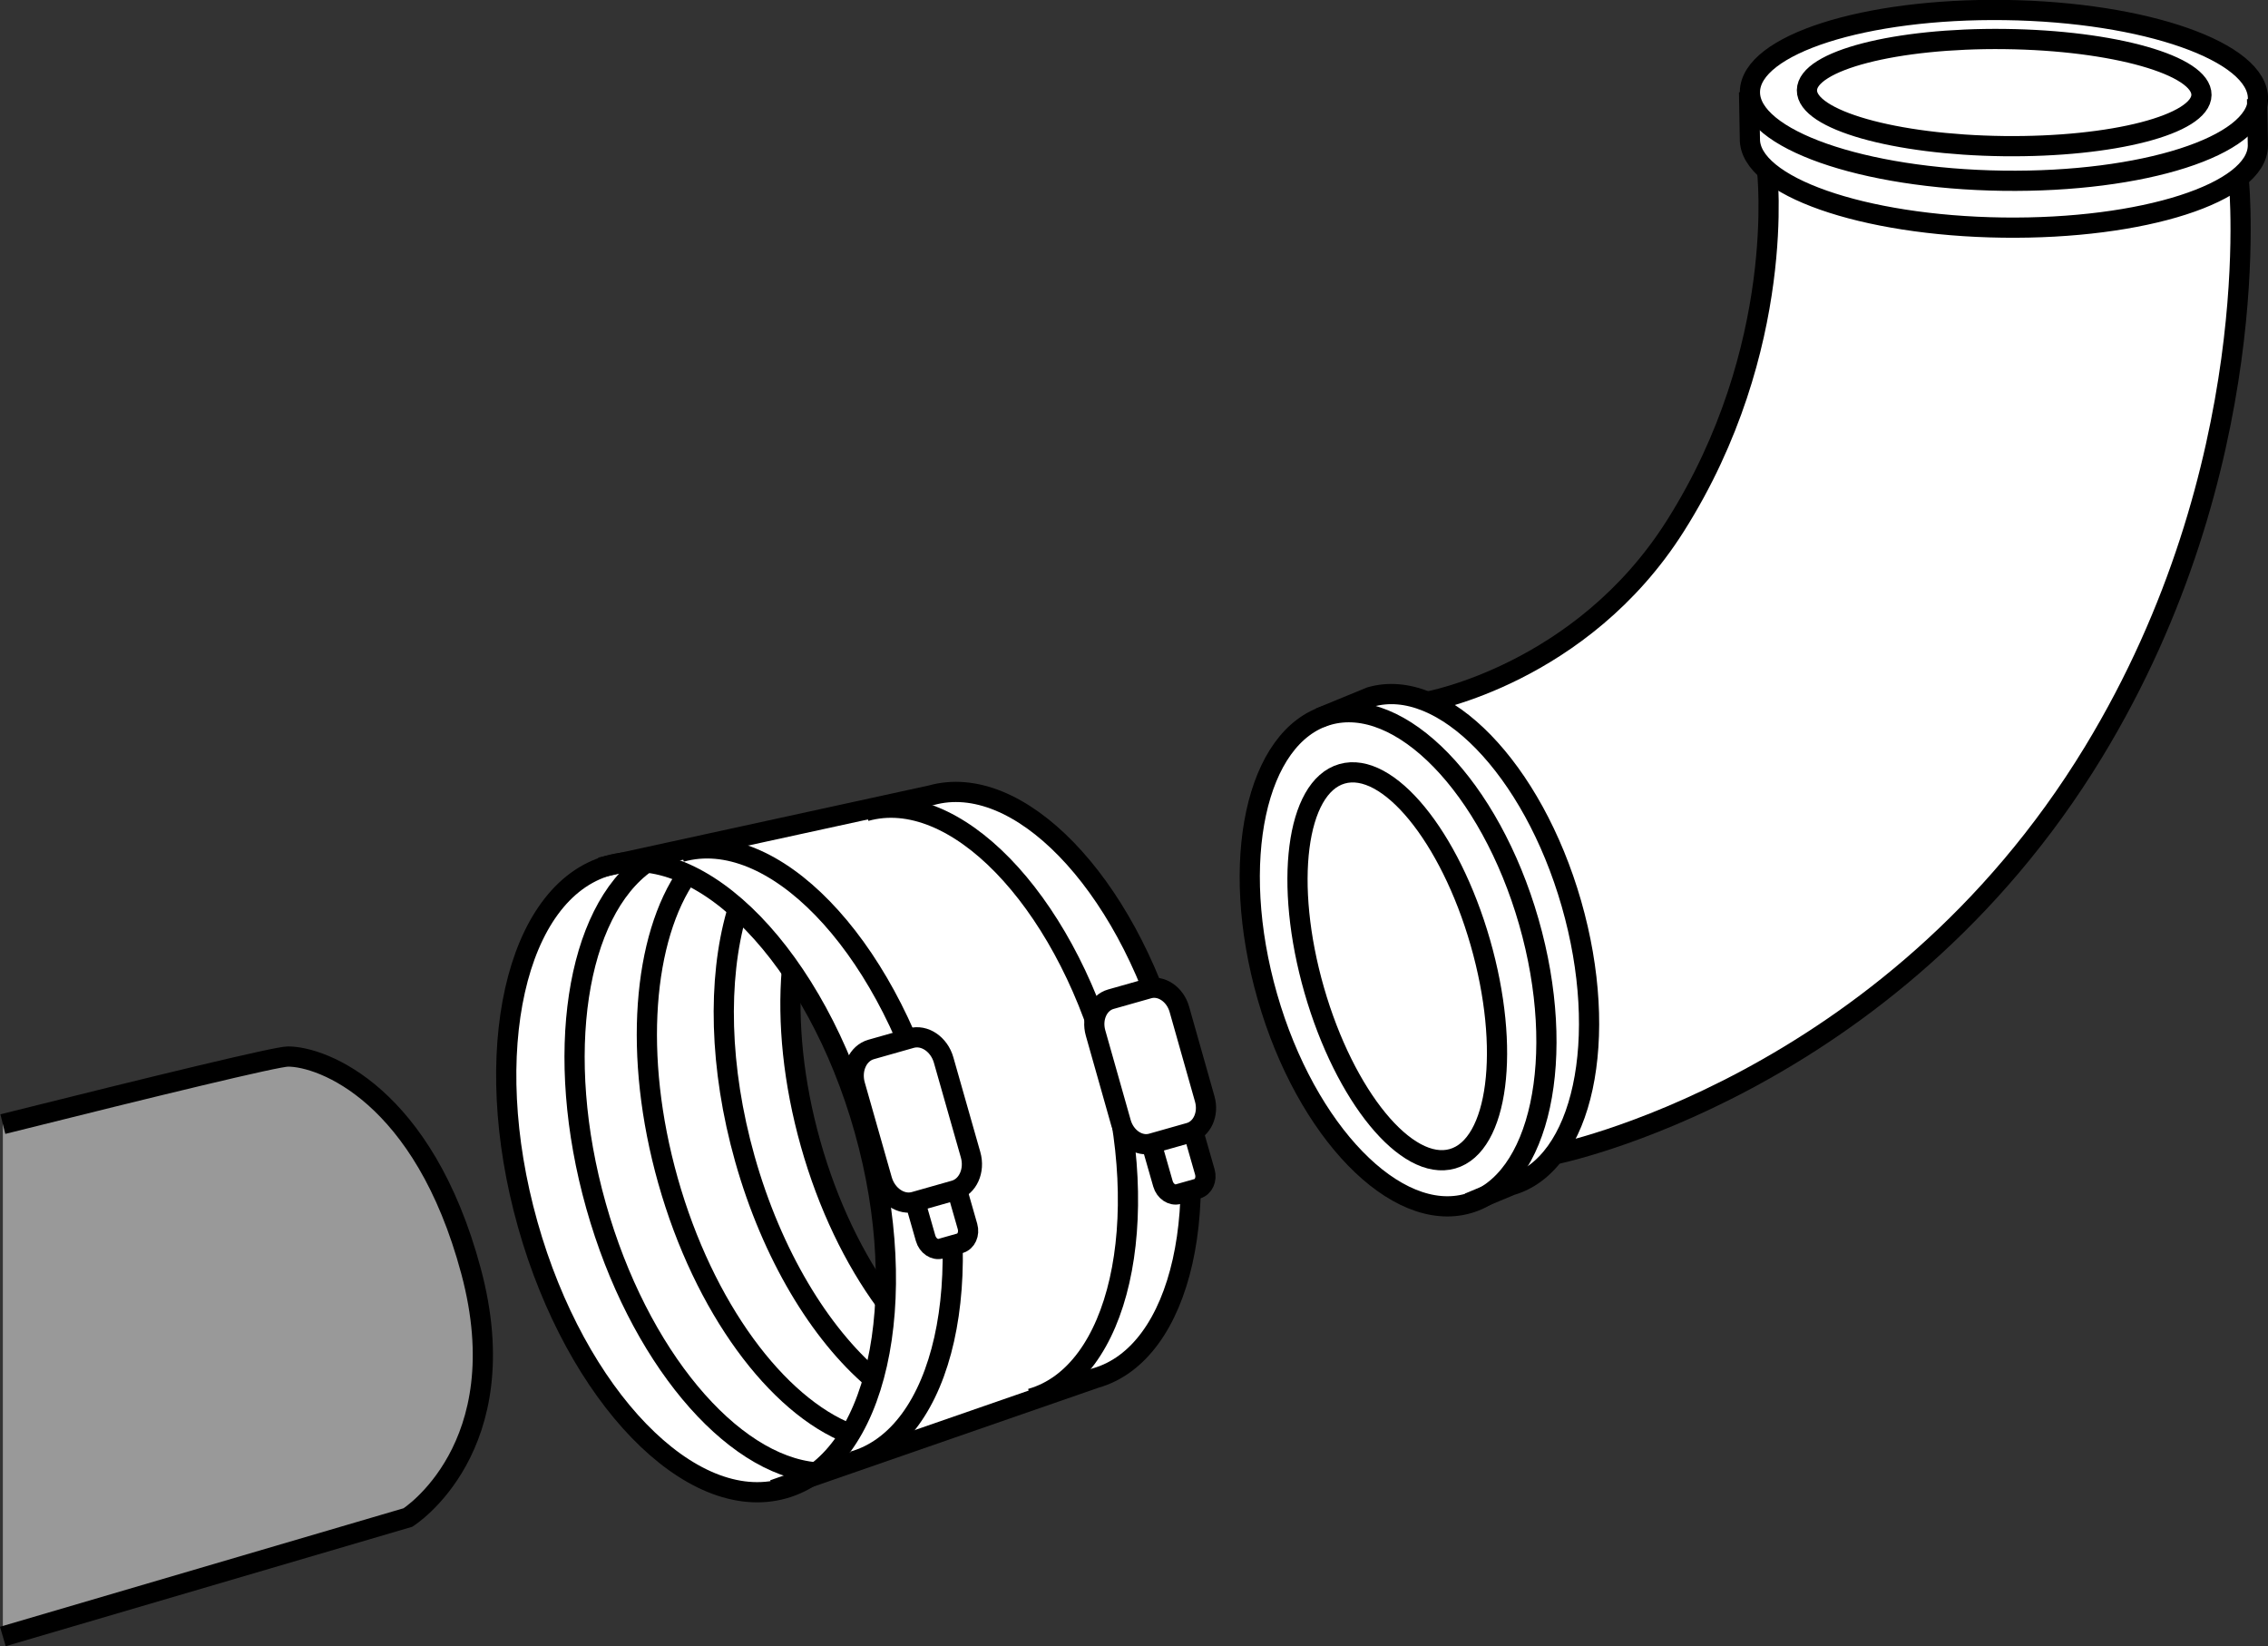
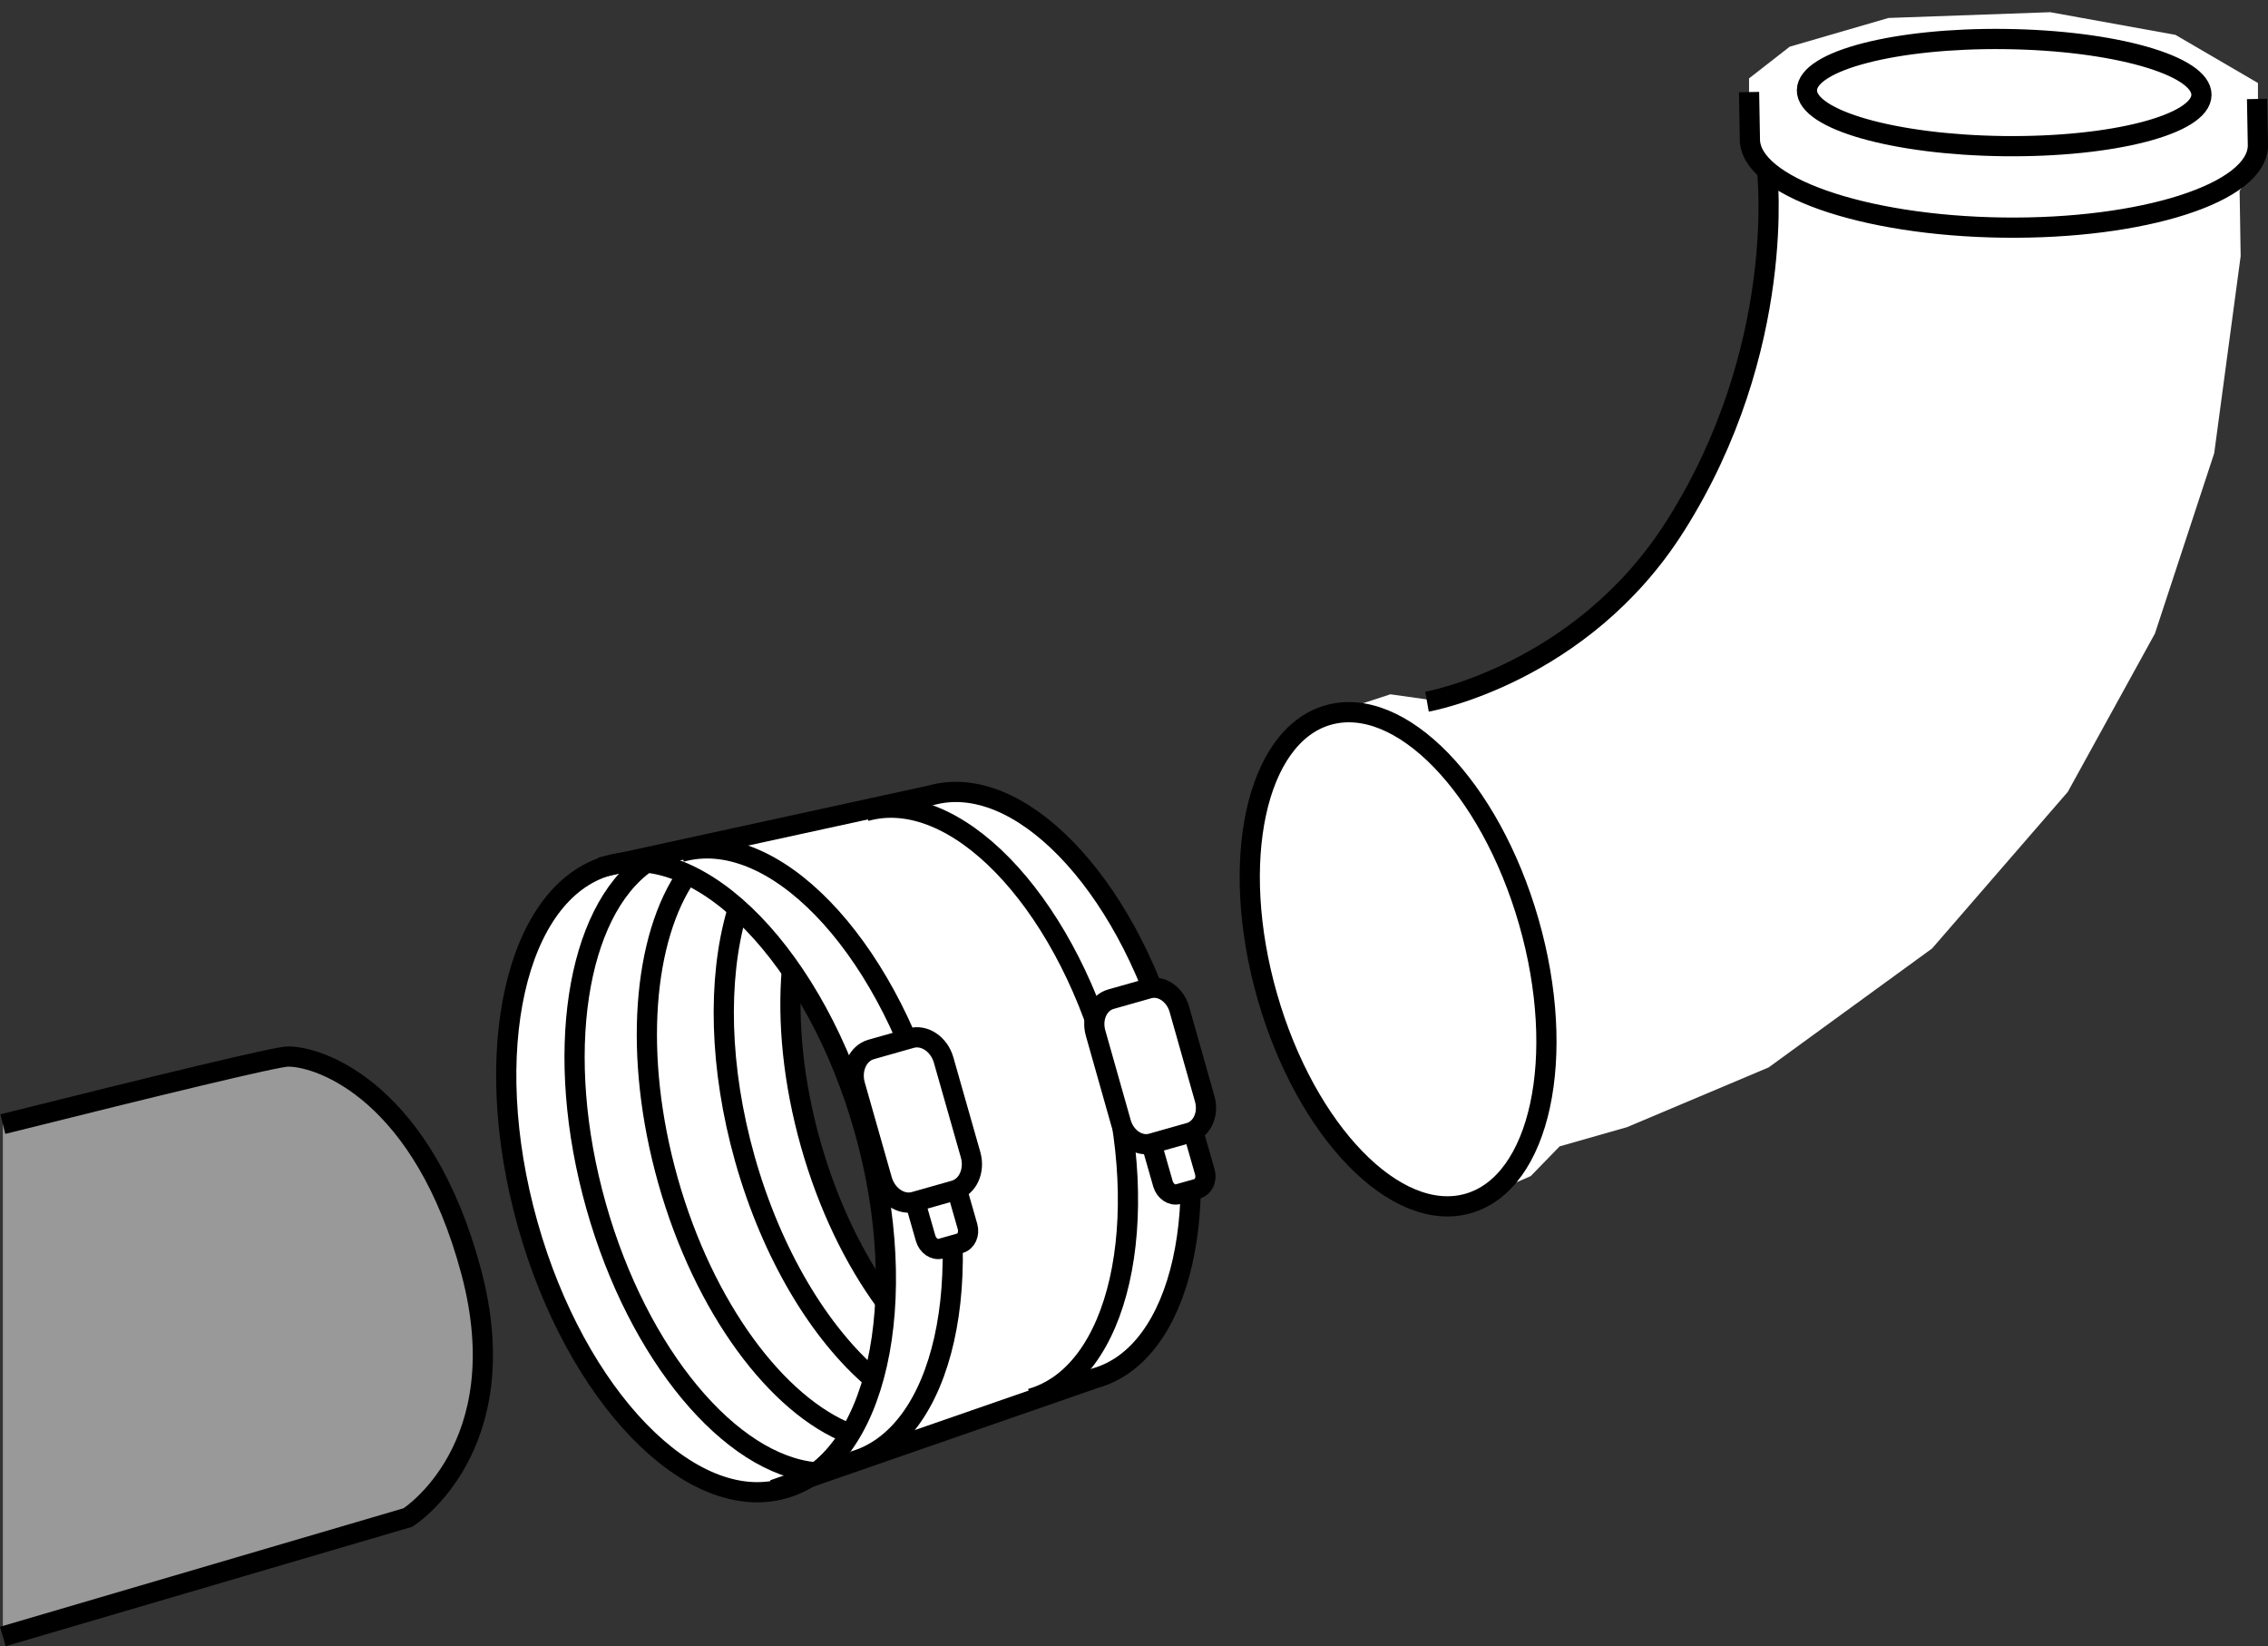
<svg xmlns="http://www.w3.org/2000/svg" version="1.1" id="image_1_" x="0px" y="0px" width="89.807px" height="65.17px" viewBox="0 0 89.807 65.17" enable-background="new 0 0 89.807 65.17" xml:space="preserve">
  <rect x="0" y="0" width="89.807" height="65.17" fill="#333333" stroke="none" />
-   <path fill="#FFFFFF" d="M50.569,40.575l2.357,4.396l2.412,2.318l2.821,0.334l2.454-1.062l1.144-1.177l2.667-0.76  l5.61-2.366l6.472-4.709l5.373-6.199l3.45-6.267l2.348-7.141l1.047-7.8l-0.041-2.584l0.726-1.23V3.286  l-3.268-1.906l-4.957-0.897l-6.404,0.228L70.868,1.848l-1.61,1.255V5.429l0.342,0.9l0.216,0.548l0.172,0.322  l0.046,1.814l-0.776,6.027l-1.801,3.812l-2.176,3.84l-4.532,3.425l-3.61,1.663l-2.082-0.293l-2.459,0.802  l-1.501,0.982c0,0-1.103,2.011-1.124,2.08s-0.356,1.558-0.387,1.867s-0.056,2.392-0.042,2.574  c0.014,0.182,0.394,2.613,0.394,2.613L50.569,40.575z" />
+   <path fill="#FFFFFF" d="M50.569,40.575l2.357,4.396l2.412,2.318l2.821,0.334l2.454-1.062l1.144-1.177l2.667-0.76  l5.61-2.366l6.472-4.709l5.373-6.199l3.45-6.267l2.348-7.141l1.047-7.8l-0.041-2.584l0.726-1.23V3.286  l-3.268-1.906l-4.957-0.897l-6.404,0.228L70.868,1.848l-1.61,1.255V5.429l0.342,0.9l0.216,0.548l0.172,0.322  l0.046,1.814l-0.776,6.027l-1.801,3.812l-2.176,3.84l-4.532,3.425l-3.61,1.663l-2.082-0.293l-2.459,0.802  l-1.501,0.982c0,0-1.103,2.011-1.124,2.08s-0.356,1.558-0.387,1.867s-0.056,2.392-0.042,2.574  c0.014,0.182,0.394,2.613,0.394,2.613L50.569,40.575" />
  <path fill="#FFFFFF" d="M20.136,44.338l1.221,6.037l2.751,4.995l2.399,2.301l3.129,1.344l4.021-1.065l10.765-3.883  l1.963-2.667c0,0-1.048-8.435-1.266-8.435s-8.754,1.444-8.848,1.66c-0.094,0.216-1.344,5.219-1.344,5.219  l-0.114,1.346l-1.633-2.922c0,0-1.942-5.428-1.879-5.553c0.062-0.125,0.029-3.939,0.029-3.939l1.641,2.483  c0,0,1.518,3.916,1.515,3.906c-0.003-0.009,0.596,5.118,0.596,5.118l9.583,2.281l2.01-2.021l0.602-3.253  l-0.386-3.617c0,0-1.854-5.906-1.872-5.942c-0.018-0.036-2.151-3.393-2.151-3.393s-3.175-2.572-3.319-2.628  c-0.145-0.056-2.306-0.358-2.306-0.358s-13.343,2.938-13.467,2.989c-0.124,0.051-2.286,2.019-2.286,2.019  l-1.352,5.042V44.338z" />
  <path fill="#999999" stroke="#000000" stroke-width="0.8" stroke-miterlimit="10" d="M0.113,64.787l16.04-4.71  c0,0,4.375-2.75,2.5-9.75c-1.875-7-5.875-8.5-7.25-8.5c-0.448,0-5.15,1.139-11.29,2.675" />
  <ellipse transform="matrix(0.963 -0.271 0.271 0.963 -11.604 9.231)" fill="none" stroke="#000000" stroke-width="0.8" stroke-miterlimit="10" cx="27.568" cy="46.562" rx="6.922" ry="12.808" />
  <path fill="none" stroke="#000000" stroke-width="0.8" stroke-miterlimit="10" d="M26.968,33.728  c3.601-1.016,8.043,3.562,9.923,10.225c1.879,6.663,0.483,12.887-3.118,13.903" />
  <path fill="none" stroke="#000000" stroke-width="0.8" stroke-miterlimit="10" d="M23.774,34.341l13.091-2.854  c3.443-0.971,7.691,3.407,9.488,9.778c1.797,6.371,0.463,12.323-2.98,13.294l-12.743,4.42" />
  <path fill="none" stroke="#000000" stroke-width="0.8" stroke-miterlimit="10" d="M35.058,51.536  c-1.224-1.667-2.271-3.813-2.959-6.252c-0.688-2.439-0.917-4.816-0.745-6.877" />
  <path fill="none" stroke="#000000" stroke-width="0.8" stroke-miterlimit="10" d="M34.279,32.113  c3.489-0.983,7.781,3.426,9.588,9.849s0.442,12.426-3.047,13.409" />
  <ellipse transform="matrix(0.961 -0.276 0.276 0.961 -8.334 16.786)" fill="none" stroke="#000000" stroke-width="0.8" stroke-miterlimit="10" cx="55.379" cy="37.956" rx="5.385" ry="10.059" />
-   <path fill="none" stroke="#000000" stroke-width="0.8" stroke-miterlimit="10" d="M58.159,47.624l1.669-0.697  c2.858-0.822,3.93-5.817,2.395-11.156s-5.098-9.001-7.956-8.178l-2.013,0.827" />
-   <ellipse transform="matrix(0.961 -0.276 0.276 0.961 -8.411 16.762)" fill="none" stroke="#000000" stroke-width="0.8" stroke-miterlimit="10" cx="55.338" cy="38.258" rx="3.422" ry="7.929" />
-   <ellipse transform="matrix(0.014 -1 1 0.014 74.46 83.039)" fill="none" stroke="#000000" stroke-width="0.8" stroke-miterlimit="10" cx="79.316" cy="3.781" rx="3.379" ry="10.059" />
  <path fill="none" stroke="#000000" stroke-width="0.8" stroke-miterlimit="10" d="M69.258,3.645l0.033,1.85  c-0.026,1.866,4.456,3.44,10.011,3.515s10.079-1.376,10.105-3.242l-0.033-1.85" />
  <ellipse transform="matrix(0.012 -1 1 0.012 74.739 82.958)" fill="none" stroke="#000000" stroke-width="0.8" stroke-miterlimit="10" cx="79.337" cy="3.67" rx="2.12" ry="7.811" />
  <path fill="none" stroke="#000000" stroke-width="0.8" stroke-miterlimit="10" d="M32.301,58.289  c-3.35-0.292-7.024-4.605-8.698-10.543c-1.691-5.995-0.779-11.641,1.985-13.591" />
  <path fill="none" stroke="#000000" stroke-width="0.8" stroke-miterlimit="10" d="M33.657,56.768  c-2.886-1.127-5.782-4.979-7.207-10.028c-1.392-4.936-0.987-9.632,0.781-12.147" />
  <path fill="none" stroke="#000000" stroke-width="0.8" stroke-miterlimit="10" d="M34.58,54.593  c-2.108-1.793-4.013-4.915-5.085-8.714c-1.02-3.618-1.075-7.106-0.336-9.702" />
  <path fill="#FFFFFF" stroke="#000000" stroke-width="0.8" stroke-miterlimit="10" d="M37.803,46.784l0.507,1.77  c0.085,0.296-0.051,0.596-0.301,0.667l-0.748,0.212c-0.25,0.071-0.524-0.113-0.609-0.409l-0.507-1.77" />
  <path fill="#FFFFFF" stroke="#000000" stroke-width="0.8" stroke-miterlimit="10" d="M47.201,44.625l0.507,1.77  c0.085,0.296-0.051,0.596-0.301,0.667l-0.748,0.212c-0.25,0.071-0.524-0.113-0.609-0.409l-0.507-1.77" />
  <path fill="#FFFFFF" stroke="#000000" stroke-width="0.8" stroke-miterlimit="10" d="M47.1,44.845l-1.497,0.424  c-0.501,0.142-1.048-0.228-1.216-0.821l-1.006-3.553c-0.168-0.593,0.104-1.195,0.605-1.337l1.497-0.424  c0.501-0.142,1.048,0.228,1.216,0.821l1.006,3.553C47.873,44.102,47.601,44.703,47.1,44.845z" />
  <path fill="#FFFFFF" stroke="#000000" stroke-width="0.8" stroke-miterlimit="10" d="M37.795,47.129l-1.583,0.449  c-0.529,0.15-1.108-0.24-1.287-0.867l-1.068-3.752c-0.178-0.627,0.109-1.262,0.638-1.412l1.583-0.449  c0.529-0.15,1.108,0.24,1.287,0.867l1.068,3.752C38.611,46.343,38.324,46.979,37.795,47.129z" />
-   <path fill="none" stroke="#000000" stroke-width="0.8" stroke-miterlimit="10" d="M61.534,45.707  c0,0,13.264-2.621,21.365-15.937c6.87-11.293,5.757-22.571,5.757-22.571" />
  <path fill="none" stroke="#000000" stroke-width="0.8" stroke-miterlimit="10" d="M56.506,27.78c0,0,6.112-1.081,9.829-6.951  c4.47-7.058,3.636-14.091,3.636-14.091" />
</svg>